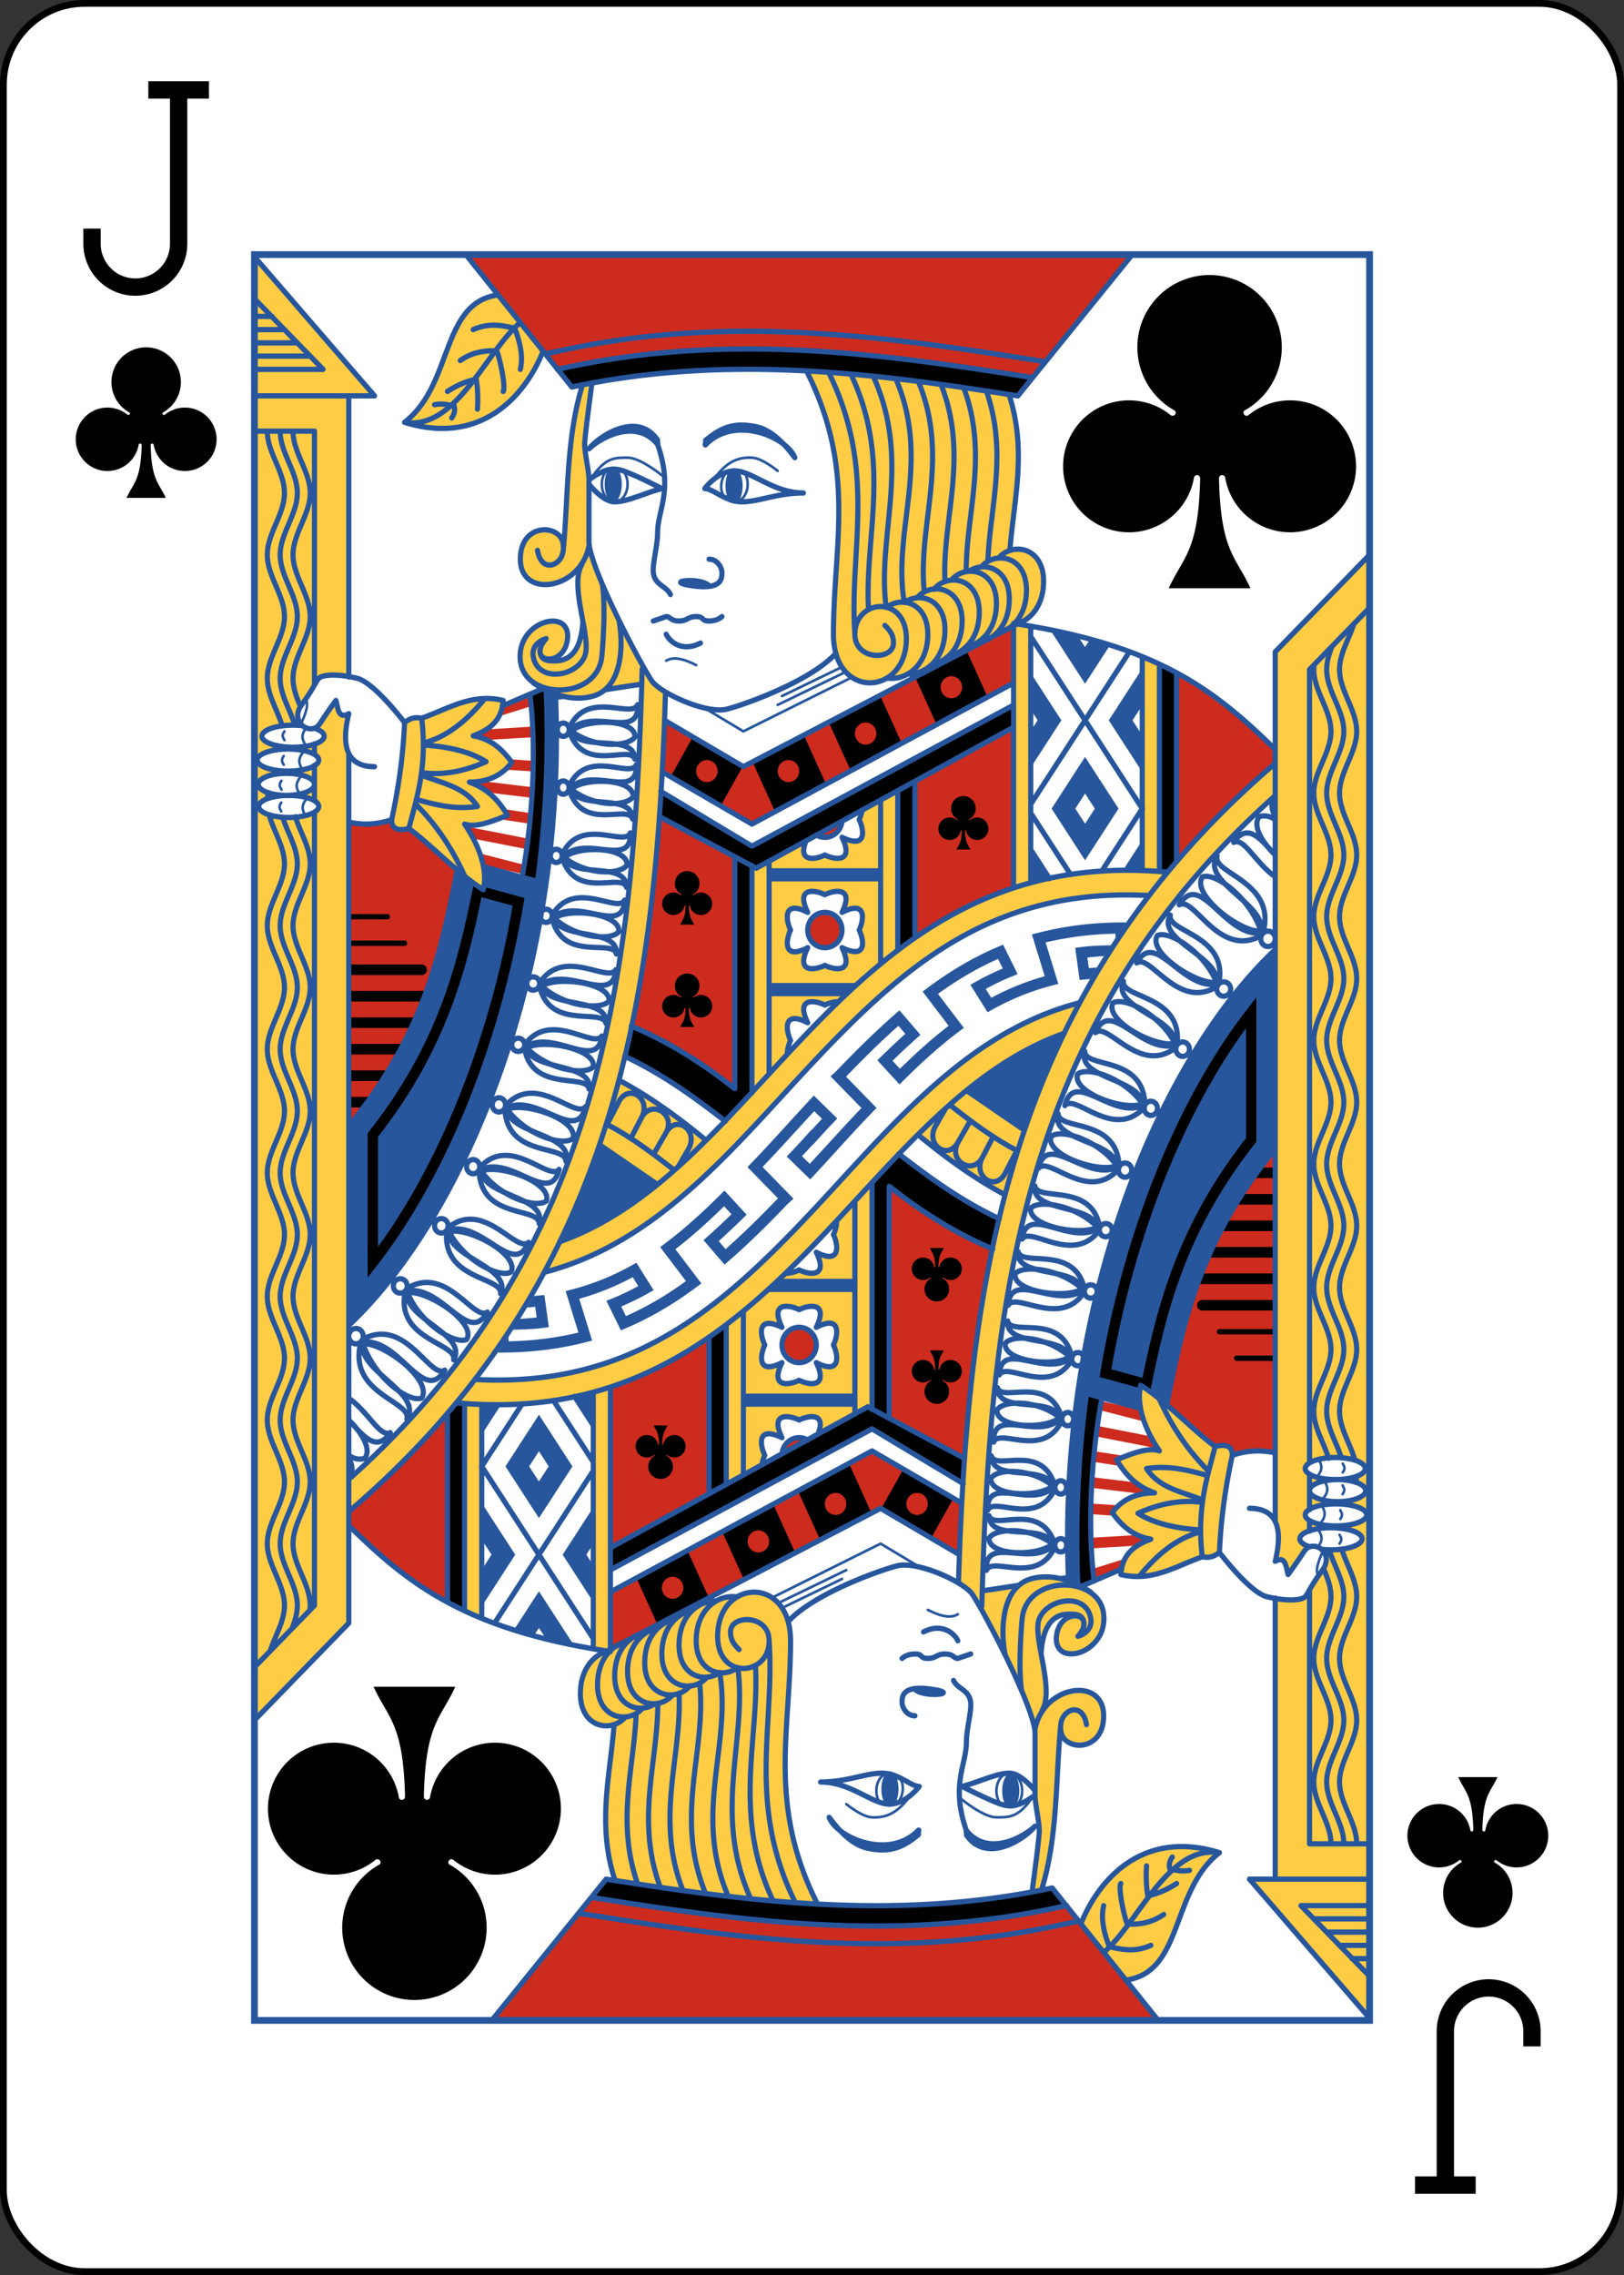
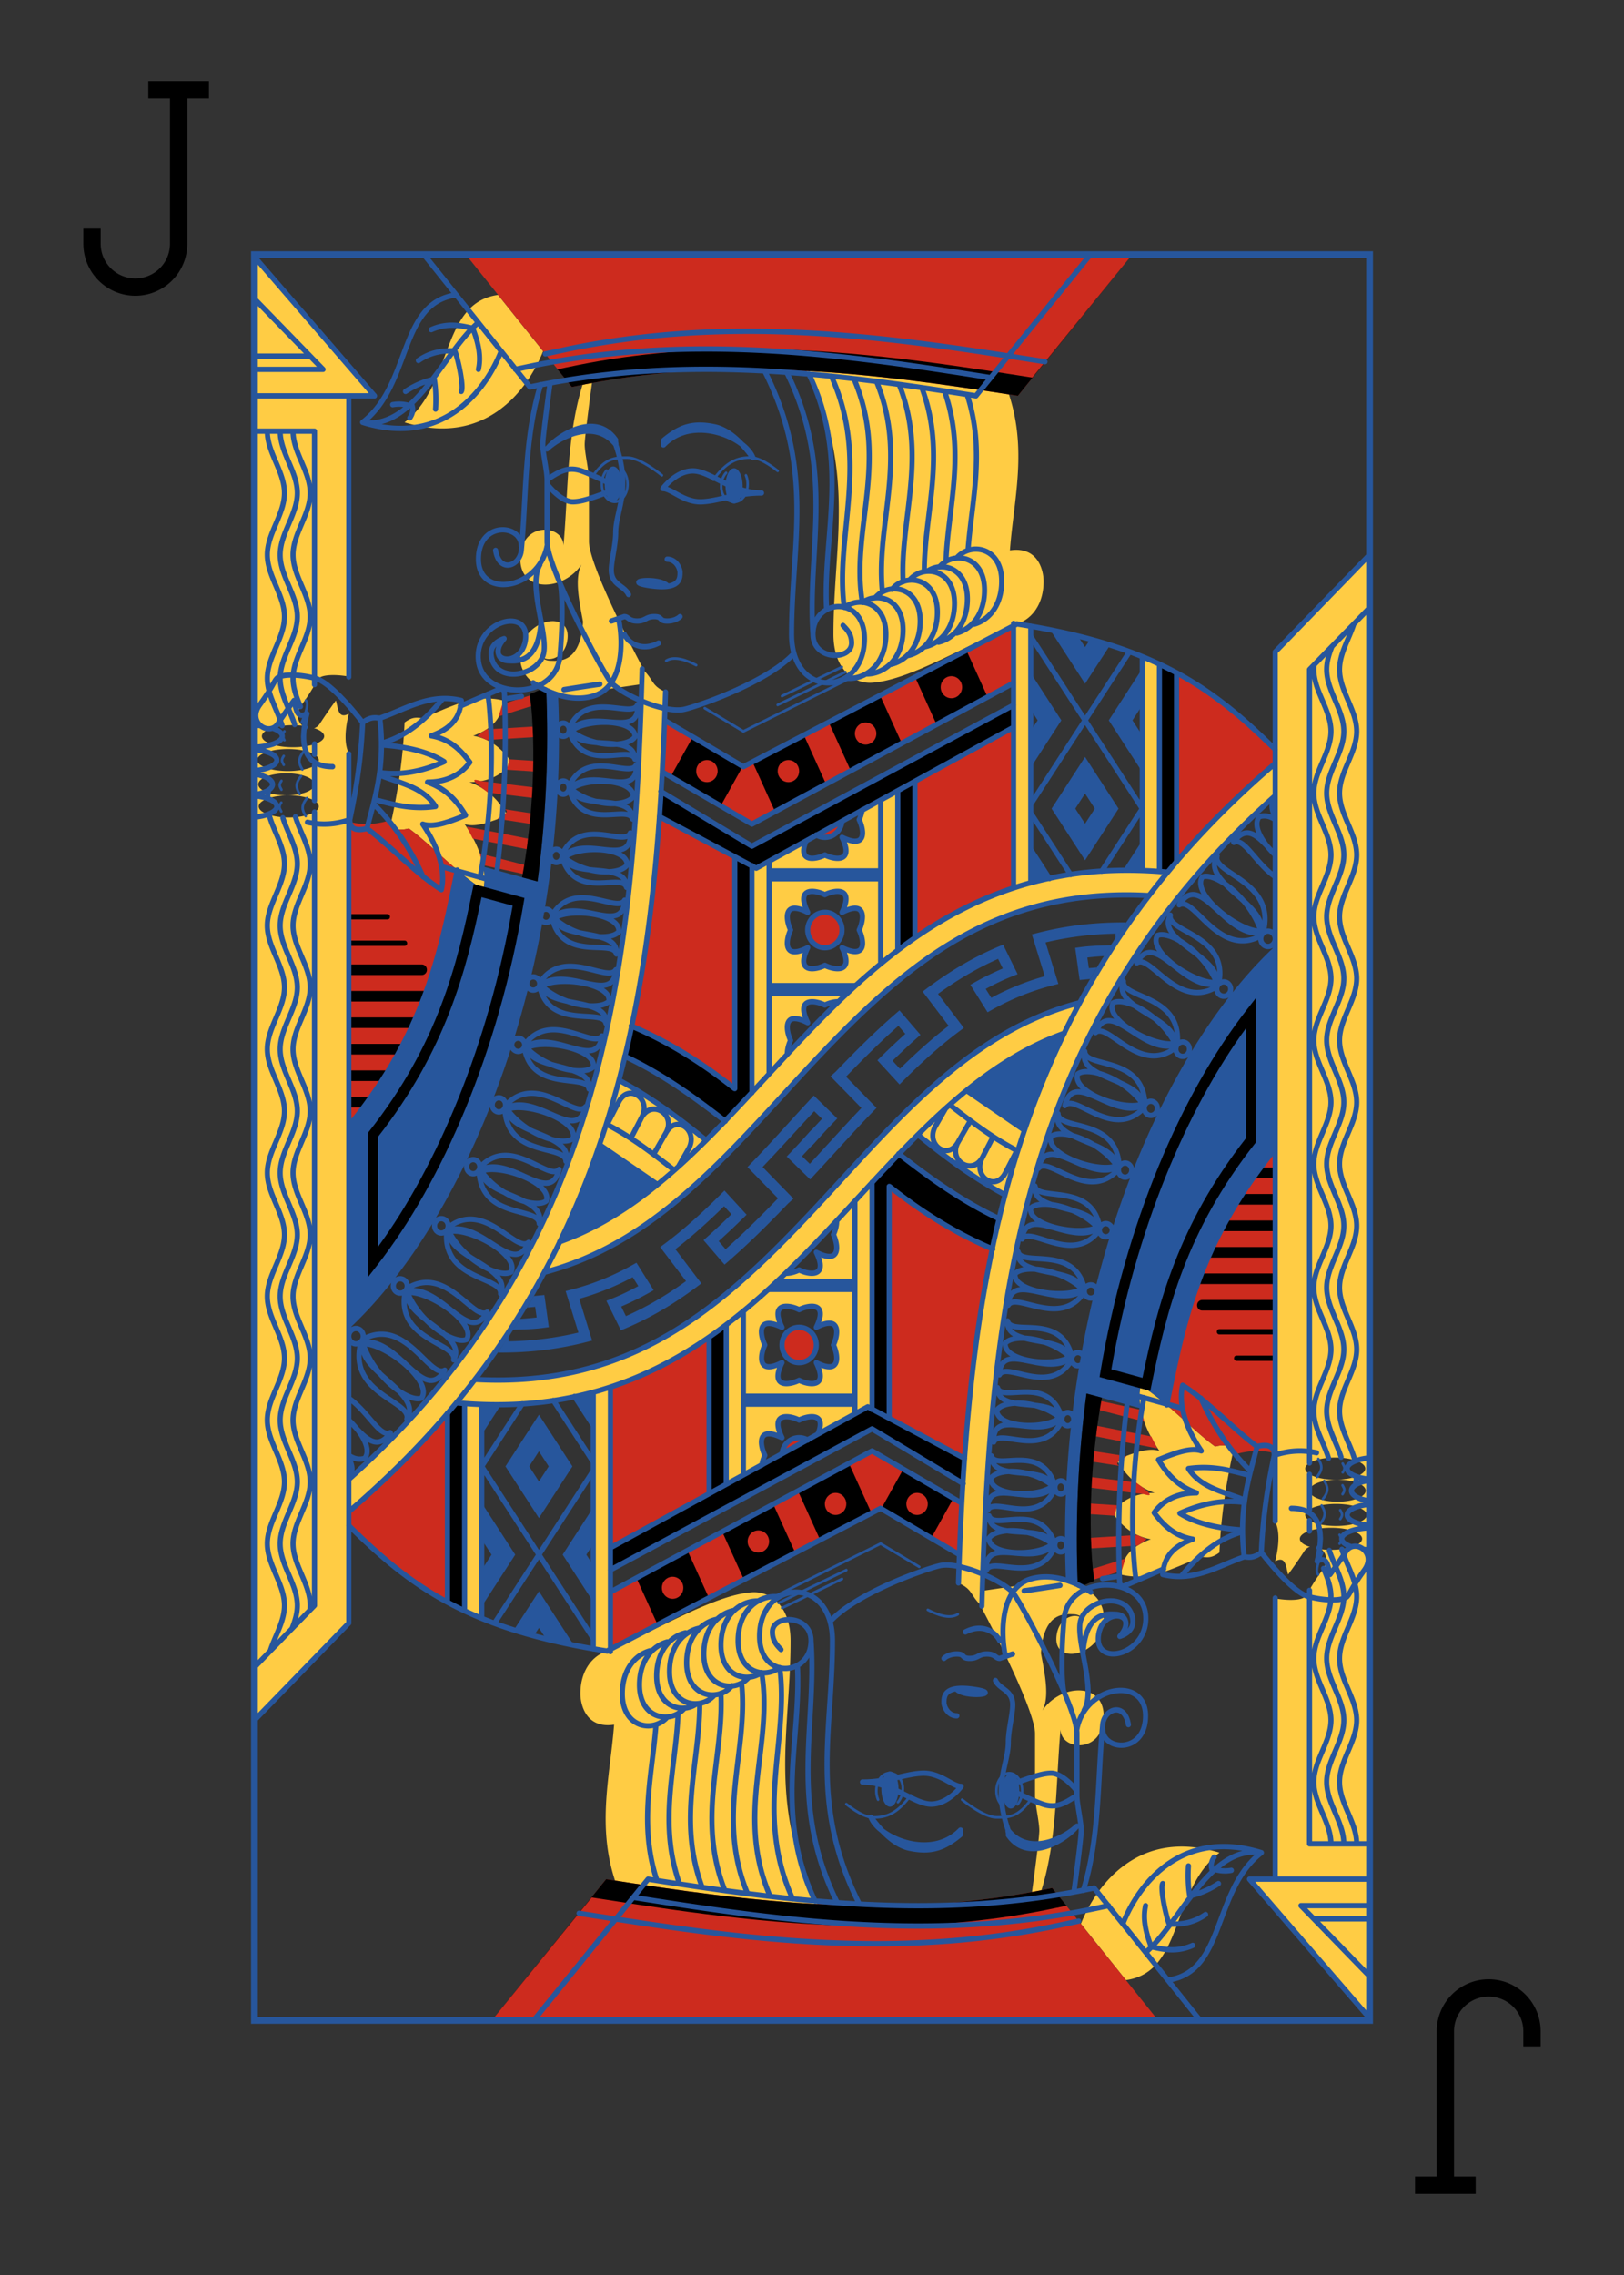
<svg xmlns="http://www.w3.org/2000/svg" xmlns:xlink="http://www.w3.org/1999/xlink" class="card" width="2.5in" height="3.5in" face="JC" preserveAspectRatio="none" viewBox="-120 -168 240 336">
  <rect x="-120" y="-168" width="240" height="336" fill="#333333" stroke="none" />
  <defs>
    <rect id="i" x="-82.4" y="-130.4" width="164.8" height="260.8" />
  </defs>
  <symbol id="h" preserveAspectRatio="xMinYMid" viewBox="-500 -500 1000 1000">
    <path d="m50-460h200m-100 0v710a100 100 0 0 1 -400 0v-30" fill="none" stroke="#000" stroke-linecap="square" stroke-miterlimit="1.5" stroke-width="80" />
  </symbol>
  <symbol id="a" preserveAspectRatio="xMinYMid" viewBox="-600 -600 1200 1200">
-     <path d="m30 150c5 235 55 250 100 350h-260c45-100 95-115 100-350a10 10 0 0 0 -20 0 210 210 0 1 1 -74 -201 10 10 0 0 0 14 -14 230 230 0 1 1 220 0 10 10 0 0 0 14 14 210 210 0 1 1 -74 201 10 10 0 0 0 -20 0z" />
-   </symbol>
+     </symbol>
  <symbol id="g" preserveAspectRatio="none" viewBox="0 0 1300 2000">
    <path d="m0 2.5v1657.5l110-110-0.018-126.23c105.3-87.528 180.26-182.16 233.8-282.25-1.872 3.513-3.775 7.049-5.742 10.635 139.34-34.523 228.76-151.94 326.88-251.22 98.724-99.899 202.37-184.19 377.62-174.98 7.526-8.934 14.813-17.827 21.885-26.592-4.277-0.38-8.507-0.689-12.711-0.965 1.155 0.06 2.313 0.123 3.467 0.182l-0.381-234.67c-6.481-3.039-12.977-5.812-19.758-8.469l0.096 242.09c0.691 0.036 1.383 0.073 2.074 0.109-159.05-6.045-265.3 63.26-356.08 148.36 22.002-20.658 44.856-40.363 69.137-58.227l-0.137-180.63c-13.882 7.38-27.815 14.802-41.711 22.193-0.636 3.926-2.025 7.877-3.418 10.664 5 10 10.599 34.355-20 20 15 30-10 25-20 20-9.483 4.742-32.455 9.483-22.014-15.623l29.811-16.09c-29.269 15.574-58.509 31.124-87.797 46.713l-5.035-2.801 0.258 256.52c-29.078 30.451-58.047 60.053-88.42 86.33 11.695-10.162 23.153-20.849 34.416-31.988-30.273-24.218-62.124-47.482-101.28-67.924-6.813 24.55-14.315 48.867-22.598 73.062l67.293 44.893 0.184 0.16c-34.985 27.602-72.212 50.298-113.85 64.631 95.578-192 116.2-403.26 123.26-622.42-17.428-7.747-13.268-13.828-27.006-26.035 0.041-0.67 0.071-1.285 0.117-1.984-21.336-39.237-62.35-118.99-62.35-142.44v-70c0-10-5-30-5-40s10-80 10-80l-10 5c-21.326 60.667-18.827 125.69-24.732 189.61-0.268-24.612-50.268-27.882-50.268 15.389 0 37.916 49.696 36.786 71.482 5.906-8.809 15.273-2.759 42.101 1.586 64.871-2.995 47.504-28.272 44.57-38.068 44.223-6.795-0.241-10.502-3.349-11.604-7.604 3.975 10.676 29.023 7.363 31.604-17.396 3.774-36.204-60-20-55 25 1.226 11.03 7.257 19.357 15.369 24.953 0 0 34.631 25.047 69.631 15.047 5.769-1.648 10.586-4.383 14.627-7.611 15.899-2.121 31.18-4.404 41.859-5.875-10.317 337.82-49.098 647.02-341.49 900.69l-0.021 15.73-0.119-838.24c-4.802-9.885-4.813-24.568-6e-3 -44.078v-0.541c-12.259 6.367-12.329-6.265-14.853-15.072 0 0-8.695 11.232-18.695 26.232-1.838 2.756-4.227 4.45-6.809 5.268l1.877 0.395c6.157 2.24 9.932 5.263 9.932 8.59 0 6.904-16.254 12.5-36.305 12.5s-36.305-5.596-36.305-12.5c0-6.904 16.254-12.5 36.305-12.5 3.53 0 6.943 0.173 10.17 0.496l1.066 0.225c-5.922-4.692-8.719-13.729-1.236-23.705 15-20 16.464-26.464 20-30 4.147-4.147 18.62-4.842 34.848-2.109l-0.045-317.89h30.197zm284.05 43.188c-67.294 8.882-51.957 101.49-109.05 144.31 93.311 27.993 143.09-35.436 161.52-80.607zm355.95 79.312c63.111 116.22 35 199.88 35 305 0 39.694 23.81 56.979 46.227 54.82 43.937-3.506 110.42-43.307 166.38-66.15 17.398-4.646 32.398-21.364 32.398-48.67 0-10-5-40.001-39.271-35.008 5.046-66.1 26.239-132.38-15.729-209.99zm249.13 293.31-4.094 2.037 0.08 296.92c6.692-2.108 13.377-4.054 20.031-5.891l-0.412-290.59c-5.307-0.83-10.441-1.647-15.605-2.473zm-549.13 16.689c-2.607 2.939-4.409 5.635-5.553 8.07 1.171-2.777 3.047-5.564 5.553-8.07zm-69.898 67.754c-27.606 0.245-50.727 14.121-75.102 22.246-5.603-0.617-10.988-1.7-20 5-1.704 40.187-7.5 76.003-15 110 7e-3 9.98 6.643 13.344 20 10 25.063 17.576 57.075 51.196 86.773 69.311 4.987-20.198-2.484-46.614-21.773-74.311 12.993 4.354 31.508-2.847 50-10-10.938-17.689-23.686-30.315-44.385-37.537 23.155-0.032 39.351-9.013 49.385-22.463-10.786-14.059-23.418-26.339-45-30 18.668-6.676 33.492-17.007 35-40-6.919-1.633-13.528-2.303-19.898-2.246zm-230.96 57.246a35.858 12.5 0 0 1 35.857 12.5 35.858 12.5 0 0 1 -35.857 12.5 35.858 12.5 0 0 1 -35.859 -12.5 35.858 12.5 0 0 1 35.859 -12.5zm-1.885 27.5a32.742 12.5 0 0 1 32.742 12.5 32.742 12.5 0 0 1 -32.742 12.5 32.742 12.5 0 0 1 -32.742 -12.5 32.742 12.5 0 0 1 32.742 -12.5zm2.742 25a35 12.5 0 0 1 35 12.5 35 12.5 0 0 1 -35 12.5 35 12.5 0 0 1 -35 -12.5 35 12.5 0 0 1 35 -12.5zm610.32 108.72c5.068 0.029 10.928 1.904 14.678 3.779 10-5 35-10 20 20 30-15 25 10 20 20 5 10 10.599 34.355-20 20 15 30-10 25-20 20-10 5-35 10-20-20-30 15-25-10-20-20-5-10-10-35 20-20-9.375-18.75-3.125-23.828 5.322-23.779zm0 125c5.068 0.029 10.928 1.904 14.678 3.779 3.933-1.966 10.187-3.932 15.414-3.769l-14.746 14.529c0.951-0.927 1.915-1.84 2.869-2.764-4.868 4.706-9.696 9.448-14.488 14.221 0.146-0.145 0.29-0.292 0.436-0.438l-33.262 32.771c0.059-5.039 1.918-10.832 3.777-14.551-5-10-10-35 20-20-9.375-18.75-3.125-23.828 5.322-23.779z" fill="#FC4" />
  </symbol>
  <symbol id="f" preserveAspectRatio="none" viewBox="0 0 1300 2000">
    <path d="m246.47 0l123.53 150c180.66-37.466 351.91-15.7 520 10l133.33-160h-776.86zm638.32 420.9l-314.79 159.1-91.814-52.258c-0.875 19.933-1.787 39.647-2.654 58.811l104.47 58.447 305.05-159.79-0.053-0.811-0.213-63.502zm190.27 52.945l0.266 213.35c33.759-38.278 71.635-75.149 114.62-110.73l0.09-16.514c-34.8-32.654-68.884-62.029-114.97-86.098zm-754.41 25.67l-31.623 9.654-4.379 13.883 38.002-11.602-2-11.936zm3.471 35.115l-54.023 3.178-10.244 7.115 10.877 4.869 54.576-3.209-1.185-11.953zm560.87 0.486l-114.76 61.469-0.314 177.2c34.85-23.34 72.832-43.004 115.19-56.514l-0.115-182.16zm-587.78 36.512c-0.589 2.677-2.48 10.377-3.662 11.793l31.779 1.986 0.008-12.021-28.125-1.758zm-3.662 11.793l-0.639-0.039c0.168 0.375 0.388 0.339 0.639 0.039zm-35.928 11.471c-6.031 0.09 10.896 11.592 14.592 14.352l52.041 6.123 0.475-12.027-61.166-7.195c-2.921-0.894-4.824-1.269-5.941-1.252zm33.008 33.078c12.431 3.658-11.979 11.314-6.178 11.207l36.916 5.545 1.469-11.914-32.207-4.838zm181.43 8.52c-5.895 81.123-15.634 160.54-32.645 237.54 45.209 18.345 84.338 42.848 120.36 70.484l0.012-262.83-87.723-45.188zm-312.06 3.512c-16.58 5.561-33.037 6.415-49.689 2.5l-0.154 344.1c88.828-105.75 107.28-197.6 126.27-289.58-20.082-16.607-39.786-35.348-56.426-47.018-13.357 3.344-19.993-0.02-20-10zm524.89 2.074l-29.963 15.211c2.957 1.726 6.397 2.715 10.068 2.715 10.345 0 18.857-7.855 19.895-17.926zm-437.26 5.832l6.865 13.521 63.545 12.096 0.896-12.043-71.307-13.574zm14.979 30.312l3.561 13.258 47.111 10.033 2.356-10.035-53.027-13.256zm402.39 66.781a20 20 0 0 0 -20 20 20 20 0 0 0 20 20 20 20 0 0 0 20 -20 20 20 0 0 0 -20 -20z" fill="#CD2B1E" />
  </symbol>
  <symbol id="e" preserveAspectRatio="none" viewBox="0 0 1300 2000">
    <path d="m599.75 695h130.34l-0.205 15h-129.72zm0 130h103.86l-15.189 15h-87.849zm305.34-350.9l-0.1 41.316 8.055 12.08-8.111 12.168-0.1 41.611 35.854-53.779zm129.52-4.564-38.641 57.961 39.025 58.537-0.137-41.668-11.246-16.869 11.135-16.701zm-107.16-44.822l40.881 61.32 29.141-43.711-23.674-5.953-5.467 8.201-7.668-11.506zm40.881 144.25-39.025 58.537 39.025 58.537 19.512-29.268 19.512-29.27-19.512-29.27zm0 41.463 0.375 0.562 11.006 16.512-11.006 16.512-0.375 0.562l-11.383-17.074zm-63.348 100.99c6.917-1.744 13.964-3.413 21.508-4.781l-21.22-31.594zm111.3-14.151 18.718-28.323l0.136 28.572c-6.24-0.106-12.531-0.21-18.854-0.249zm-660.34 420.55c17.996-36.037 33.178-72.46 46.355-109.48l67.413 44.868c-34.97 27.774-72.264 50.526-113.77 64.617zm642.89-335.53c-12.064 0.257-24.521 0.617-35.749 2.09l-6.264 0.822 5.176 36.404 5.926-0.549c2.12-0.196 4.247-0.385 6.382-0.564l7.837-13.064c-3.163 0.24-6.295 0.505-9.424 0.771l-1.711-12.023c6.353-0.703 12.818-1.261 19.418-1.62l25.792-38.153-6.244 0.031c-35.369 0.173-67.446 4.464-97.201 11.936l-6.443 1.617 15.004 47.361c-22.248 6.063-42.873 14.283-62.326 24.422l-6.484-10.062c10.007-5.255 20.196-10.129 30.734-14.184l6.453-2.482-16.92-33.457-5.346 2.197c-29.992 12.327-57.417 28.353-83.215 47.127l-5.229 3.805 30.283 38.77c-19.261 14.385-37.967 30.71-56.785 48.676l-8.586-9.092c9.248-8.733 18.515-17.2 27.775-25.191l4.789-4.133-24.512-27.721-4.666 3.934c-23.766 20.027-46.627 42.187-69.652 65.48l-6.053 5.275 36.041 35.895c-19.627 19.928-39.408 41.356-60.193 63.215l-9.139-8.662c5.407-5.58 10.742-11.155 15.857-16.631l4.268-4.566-9.135-8.533-4.266 4.566c-6.536 6.996-13.086 13.999-20.012 20.99l-4.496 4.539 27.387 25.959 4.301-4.496c24.08-25.18 46.478-49.853 68.615-72.064l4.412-4.428-35.529-35.387c20.304-20.457 40.44-39.891 61.051-57.586l8.035 9.088c-9.373 8.221-18.736 16.745-28.057 25.664l-4.486 4.293 25.793 27.316 4.547-4.398c21.802-21.086 43.159-39.847 65.184-55.799l5.25-3.803-30.105-38.541c21.998-15.54 45.136-28.915 70.021-39.631l5.494 10.865c-10.953 4.536-21.63 9.585-31.916 15.238l-5.875 3.228 20.051 31.104 5.096-2.772c21.955-11.94 45.269-21.298 70.961-27.719l6.451-1.611-14.881-46.979c25.176-5.853 52.104-9.35 81.473-9.92l0.029 5.027m-1013.8 895.83 120-120m230-1060c3.259 72.689 0.133 146-10 220l-63.003-16.796c1.771 9.448 1.717 18.248-0.224 26.106-10.168-6.202-20.607-14.221-30.633-22.529-18.706 92.222-37.156 184.07-125.98 289.53l5e-3 225.47c138.68-126.68 254.48-405.98 240.77-713.96m77.322-237.82a10 20 0 0 1 -10 20 10 20 0 0 1 -10 -20 10 20 0 0 1 10 -20 10 20 0 0 1 10 20zm140.87 2.032a10 20 0 0 1 -10 20 10 20 0 0 1 -10 -20 10 20 0 0 1 10 -20 10 20 0 0 1 10 20z" fill="#27569C" />
  </symbol>
  <symbol id="d" preserveAspectRatio="none" viewBox="0 0 1300 2000">
    <path d="m585 695-112.86-59.18c0.731-9.553 1.333-18.454 1.721-27.602l106.13 61.782 305.04-160.32-0.052 25.052zm-145.45 178.41c-2.199 11.53-4.911 23.275-7.841 34.769 43.85 19.867 81.12 46.098 116.91 73.455 10.374-10.761 21.013-21.807 31.527-32.624l-0.117-256.78-20.258-10.249 6e-3 262.53c-36.017-27.637-75.146-52.139-120.22-71.1zm310.72-85.641l-0.604-180.38 20.091-10.554 0.412 176.78c-6.544 4.531-13.14 9.182-19.899 14.152zm324.92-313.86c-6.31-3.433-13.043-6.744-20.117-9.89l-0.189 234.53c2.932 0.357 6.003 0.605 9.371 1.009 3.682-3.877 7.134-7.871 10.693-11.942zm-745.18 236.09c10.133-73.998 13.259-147.31 10-220l-18.949 7.817c0.592 4.488 1.123 9.058 1.597 13.631 6.125 64.647 0.077 137.84-10.633 193.87zm-219.57 256h16.215l9.031-12h-25.041zm-0.205-30h38.588l6.191-12h-45.599zm0.082-60h72.578l4.926-12h-78.084zm0.123 30h56.65l6.158-12h-63.013zm-0.123-60h85.714l4.516-12h-90.23zm0.581-30h84.115c3.347 0.047 6.085-2.653 6.085-6s-2.739-6.047-6.085-6h-84.696zm-0.871-33h64.986c4.057 0.057 4.057-6.057 0-6h-64.986zm0-30h44.986c4.057 0.057 4.057-6.057 0-6h-45.567zm145.62-40.064l-1.301 6.197c-17.76 84.661-40.189 174.69-120.99 274.34l-1.34 1.652v163.47l10.682-13.32c76.408-95.292 141.95-241.85 171.15-411.16l0.934-5.404zm9.094 14.846l36.275 9.674c-27.925 157.17-87.591 294.07-157 386.41v-124.56c79.262-98.449 103.14-188.7 120.72-271.53zm489.61-174.92l-25.055-53.688-59.849 30.324 25.747 55.172m17.321-54.669c6.904 0 12.5 5.596 12.5 12.5s-5.596 12.5-12.5 12.5-12.5-5.596-12.5-12.5 5.596-12.5 12.5-12.5zm57.568-51.639l25.159 53.913 59.387-31.313-24.425-52.34zm42.432-0.861c6.904 0 12.5 5.596 12.5 12.5s-5.596 12.5-12.5 12.5-12.5-5.596-12.5-12.5 5.596-12.5 12.5-12.5zm-231.78 97.267l26.03 55.778 59.723-30.594-26.014-55.745zm41.775-2.267c6.904 0 12.5 5.596 12.5 12.5s-5.596 12.5-12.5 12.5-12.5-5.596-12.5-12.5 5.596-12.5 12.5-12.5zm-111.57-25.996l-25.942 45.228 58.425 32.917 25.905-45.162zm26.793 31.301c3.974 5.645 2.619 13.443-3.026 17.417s-13.443 2.619-17.417-3.026-2.619-13.443 3.026-17.417 13.443-2.619 17.417 3.026zm369.07-438.5l-13.317-2.036c-105.3-16.1-212.93-30.902-324.06-30.361-66.681 0.324-134.62 6.171-204.08 20.576l-12.119 2.405 16.788 20.117c180.66-37.466 351.91-15.7 520 10l16.937-20.325 133.06-159.68" />
  </symbol>
  <symbol id="c" preserveAspectRatio="none" viewBox="0 0 1300 2000">
-     <path d="m921.56 121.33l-25.06-3.831c-105.51-16.132-214.3-31.175-327.25-30.609-67.768 0.339-137.03 6.298-207.98 21.012l-22.184 4.6m85.916 302.5c5 25 5 75-30 85s-70-15-70-15m-215-6.552v-318.45m-110 1500 110-110v-984.52m-0.048 858.32c314.13-261.1 358.27-584.62 369.29-928.33m-123.51 622.64c243.05-83.732 335.92-451.87 708.25-418.67m-726.18 453.23c139.58-35.032 229.01-152.45 327.12-251.73 98.724-99.899 202.37-184.19 377.15-175m-590.06-256.71c-9.571 344.57-44.636 659.99-342.01 917.98m965-913.27v213.59m-20-223.45v234.33m-20-242.95v241.94m-130-276.62v290.56m-20-293.64v299.59m3.352-299.04c165.34 24.801 232.03 75.754 301.7 142.32m-778.94 424.69c28.188 14.13 52.952 32.587 77.586 51.208m-63.621-101.33c39.019 20.444 70.871 43.709 100.96 67.668m-94.368-94.825c43.893 20.069 81.163 46.299 117.27 73.608m-109.74-107.91c45.425 18.698 84.554 43.2 120.34 70.782m-83.785-358.38 104.24 58.92 305.05-159.79m-411.36 122.78 106.31 62.012 305.08-159.8m-413.02 126.29 112.94 58.511 299.97-159.66m-324.97 146.82v262.41m20-252.54v257.33m20-262.41v240.49m130-309.62v185.68m20-196.25v180.72m20-191.08v176.71m-291.71-246 91.715 52.408 319.2-161.73m-204.2 346.73a20 20 0 0 0 -20 -20 20 20 0 0 0 -20 20 20 20 0 0 0 20 20 20 20 0 0 0 20 -20v0m-40-20c-15-30 10-25 20-20 10-5 35-10 20 20 30-15 25 10 20 20 5 10 10.599 34.355-20 20 15 30-10 25-20 20-10 5-35 10-20-20-30 15-25-10-20-20-5-10-10-35 20-20v0m-23.778 159.55c0.059-5.039 1.919-10.832 3.778-14.551-5-10-10-35 20-20-15-30 10-25 20-20 3.933-1.966 10.186-3.933 15.413-3.77m-25.481-188.94c2.957 1.726 6.397 2.715 10.068 2.715 10.345 0 18.856-7.855 19.894-17.926m23.576-13.042c-0.612 4.025-2.041 8.109-3.47 10.968 5 10 10.599 34.355-20 20 15 30-10 25-20 20-9.483 4.742-32.455 9.483-22.013-15.623m-240.49 343.95l67.145 44.763m435.72-620.05l129.76 194.65m0.233-0.732l-47.642 71.463m-81.899-64.693l45.682 68.523m68.494-252.24c-38.213 57.32-77.156 115.73-114.01 171.02m-0.433 53.762l21.318 31.977m89.298-9.553 18.834-28.25m-596.07 331.71l12.606-23.725c12.105-20.216 39.571-3.424 28.547 17.131l-14.461 24.478m14.461-24.478c12.105-20.216 37.365-2.357 26.341 18.198l-12.107 20.494m-83.201-47.52l14.081-26.502c12.105-20.216 37.365-2.356 26.341 18.198m-381.53-489.88v-287.07h-70m70 366.09v-11.905m0 64.245v-40.025m-70 1021.6 70-70v-898.64m-70-471.36h140l-140-157.5m0 127.5h80l-80-80m315 845a7.5 7.5 0 0 1 -7.5 7.5 7.5 7.5 0 0 1 -7.5 -7.5 7.5 7.5 0 0 1 7.5 -7.5 7.5 7.5 0 0 1 7.5 7.5v0m0 0c30-40 80 5 90-10m-90 15c9.92 49.006 72.409 27.159 75 45m-72.033-48.796c32.887-17.899 82.033 28.796 87.033-11.204m-15 60c5-30-66.33-20.364-72.418-46.242 24.689 24.532 67.418 31.242 77.418 21.242m0 0c4.031-20.98-63.401-33.217-80-20m17.448-74.874a7.46 7.5 0 0 1 -7.022 7.916 7.46 7.5 0 0 1 -7.874 -7.059 7.46 7.5 0 0 1 7.022 -7.916 7.46 7.5 0 0 1 7.874 7.059v0m0 0c27.519-41.649 79.731 0.421 88.809-15.126m-88.525 20.118c12.637 48.359 73.452 22.978 77.039 40.641m-74.308-44.601c31.642-19.749 83.102 24.062 85.794-16.158m-11.486 60.759c3.26-30.237-67.029-16.541-74.545-42.029 25.912 23.081 68.727 27.339 78.089 16.784m0 0c2.811-21.176-64.85-29.54-80.583-15.396m14.369-81.813a7.124 7.5 0 0 1 -6.53 8.077 7.124 7.5 0 0 1 -7.673 -6.874 7.124 7.5 0 0 1 6.53 -8.077 7.124 7.5 0 0 1 7.673 6.874v0m0 0c25.358-42.277 76.13-1.433 84.456-17.186m-84.075 22.17c13.127 48.052 70.631 21.264 74.443 38.839m-71.923-42.862c29.776-20.479 79.868 22.124 81.555-18.148m-9.632 61.01c2.449-30.304-64.357-14.978-72.093-40.284 25.246 22.473 66.216 25.734 74.922 14.964m0 0c2.218-21.236-62.563-28.025-77.273-13.519m11.128-73.529a6.852 7.5 0 0 1 -5.624 8.638 6.852 7.5 0 0 1 -7.892 -6.155 6.852 7.5 0 0 1 5.624 -8.638 6.852 7.5 0 0 1 7.892 6.155v0m0 0c20.982-44.414 72.84-8.311 79.582-24.76m-78.826 29.691c16.35 46.688 69.351 14.799 74.384 31.965m-72.285-36.2c26.926-23.096 78.271 14.821 76.726-25.455m-4.442 61.655c-0.032-30.414-62.847-9.104-72.245-33.617 25.956 20.107 65.471 19.651 72.969 8.134m0 0c0.459-21.358-62.151-22.264-75.108-6.482m7.302-82.279a6.762 7.5 0 0 1 -5.549 8.638 6.762 7.5 0 0 1 -7.788 -6.155 6.762 7.5 0 0 1 5.549 -8.638 6.762 7.5 0 0 1 7.788 6.155v0m0 0c20.705-44.414 71.877-8.311 78.53-24.76m-77.783 29.691c16.134 46.688 68.434 14.799 73.4 31.965m-71.329-36.2c26.57-23.096 77.235 14.821 75.712-25.455m-4.383 61.655c-0.031-30.414-62.016-9.104-71.29-33.617 25.613 20.107 64.605 19.651 72.004 8.134m0 0c0.453-21.358-61.329-22.264-74.115-6.482m-0.617-70.649a6.924 7.5 0 0 1 -5.482 8.789 6.924 7.5 0 0 1 -8.114 -5.938 6.924 7.5 0 0 1 5.482 -8.789 6.924 7.5 0 0 1 8.114 5.938v0m0 0c20.172-44.973 73.387-10.296 79.819-26.923m-78.941 31.832c17.59 46.227 70.395 12.902 75.874 29.925m-73.85-34.216c26.667-23.823 79.405 12.68 76.918-27.541m-3.068 61.757c-0.732-30.403-63.693-7.386-73.751-31.635 26.682 19.392 66.587 17.859 73.896 6.141m0 0c-0.028-21.364-63.293-20.561-76.019-4.43m-75.003 422.41a7.73 8.033 0 0 1 -8.614 6.994 7.73 8.033 0 0 1 -6.73 -8.952 7.73 8.033 0 0 1 8.614 -6.994 7.73 8.033 0 0 1 6.73 8.952v0m0 0c35.714-38.606 81.208 15.762 93.322 1.121m-93.95 4.194c3.99 53.393 70.658 38.328 71.067 57.632m-67.555-61.28c35.891-14.734 80.297 41.325 90.438-0.546m-22.883 61.826c8.884-31.239-65.294-30.31-68.269-58.615 22.173 29.303 65.039 42.016 76.525 32.691m0 0c6.76-21.777-60.682-43.591-79.323-31.708m-29.437 64.735a7.673 8.013 0 0 1 -8.611 6.894 7.673 8.013 0 0 1 -6.601 -8.994 7.673 8.013 0 0 1 8.611 -6.894 7.673 8.013 0 0 1 6.601 8.994v0m0 0c35.786-38.169 80.465 16.492 92.617 2.003m-93.287 3.292c3.494 53.295 69.797 38.9 70.034 58.16m-66.516-61.765c35.752-14.356 79.338 41.981 89.769 0.313m-23.253 61.452c9.091-31.076-64.543-30.852-67.249-59.113 21.752 29.439 64.188 42.526 75.67 33.333m0 0c6.9-21.658-59.849-44.056-78.455-32.38m-36.445 62.887a7.898 8.152 0 0 1 -9.769 5.591 7.898 8.152 0 0 1 -5.417 -10.083 7.898 8.152 0 0 1 9.769 -5.591 7.898 8.152 0 0 1 5.417 10.082v0m0 0c41.975-32.814 79.539 29.179 94.014 16.5m-95.465-11.275c-4.174 54.177 65.425 50.06 62.873 69.478m-58.768-72.556c38.486-8.856 74.694 54.653 91.36 14.353m-32.592 58.203c13.765-29.85-61.243-41.14-59.898-70.002 17.877 33.026 59.188 52.832 72.213 45.377m0 0c10.167-20.716-54.549-53.693-75.187-44.852m-46.546 63.696a8.084 8.122 0 0 1 -10.525 4.484 8.084 8.122 0 0 1 -4.463 -10.574 8.084 8.122 0 0 1 10.525 -4.484 8.084 8.122 0 0 1 4.463 10.574v0m0 0c46.141-27.976 77.917 37.499 93.971 26.5m-95.991-21.481c-9.891 53.225 61.377 56.663 56.757 75.625m-52.258-78.231c40.094-4.617 70.332 62.213 91.492 24.087m-39.234 54.144c17.119-28.087-58.05-47.373-53.675-75.823 14.756 34.651 54.74 58.735 68.774 52.755m0 0c12.506-19.426-49.929-59.087-71.856-52.557m-49.471 52.579a8.415 8.715 0 0 1 -11.224 4.094 8.415 8.715 0 0 1 -3.952 -11.625 8.415 8.715 0 0 1 11.224 -4.093 8.415 8.715 0 0 1 3.952 11.625v0m0 0c49.745-26.853 78.519 45.407 95.909 34.71m-98.332-29.47c-13.721 56.334 60.095 64.816 54.068 84.812m-49.226-87.3c41.952-2.244 69.039 71.364 93.49 31.959m-44.264 55.342c19.603-28.926-57.24-54.644-50.853-84.816 13.087 38.103 53.066 66.588 68.032 61.13m0 0c14.25-19.961-48.045-66.641-71.247-61.125m-13.256-21.474c138.54-127.44 254.35-406.8 240.61-714.84m-222.43 865.7c8.198-9.592-2.314-28.257-18.501-43.393m0 40c7.738 5.039 13.609 4.707 18.501 3.393m-18.501 21.607c5.306-6.524 4.355-12.857 1.003-19.872m-1.003-45.128c17.689 18.562 31.778 36.964 48.471 14.665m-47.767-38.872c22.171 15.196 35.716 44.344 47.538 38.425m-47.928-347.38c88.672-105.99 107.12-197.83 126.14-289.79m-221.45-497.04c0 24.267 20 45.733 20 70s-20 45.733-20 70m2.257 294.91c5.232 18.46 17.743 35.901 17.743 55.094 0 24.267-20 45.733-20 70m1.199-150.68c-0.448 2.082-0.786 4.178-0.988 6.295m-0.211-275.62c0 24.267 20 45.733 20 70s-20 45.733-20 70c0 18.667 11.834 35.676 17.296 53.577m-17.296 226.42c0 24.267 20 45.733 20 70s-20 45.733-20 70 20 45.733 20 70-20 45.733-20 70 20 45.733 20 70-20 45.733-20 70 20 45.733 20 70-20 45.733-20 70 20 45.733 20 70-20 45.733-20 70 20 45.733 20 70c0 17.992-10.994 34.445-16.68 51.641m11.68-1381.6c0 24.267 20 45.733 20 70s-20 45.733-20 70m3.147 297.83c5.632 17.387 16.853 33.992 16.853 52.168 0 24.267-20 45.733-20 70m0-420c0 24.267 20 45.733 20 70s-20 45.733-20 70c0 18.209 11.261 34.842 16.883 52.264m-16.883 227.74c0 24.267 20 45.733 20 70s-20 45.733-20 70 20 45.733 20 70-20 45.733-20 70 20 45.733 20 70-20 45.733-20 70 20 45.733 20 70-20 45.733-20 70 20 45.733 20 70-20 45.733-20 70 20 45.733 20 70c0 8.743-2.596 17.123-5.918 25.401m0.918-1355.4c0 24.267 20 45.733 20 70s-20 45.733-20 70m2.774 296.65c5.493 17.818 17.226 34.761 17.226 53.348 0 24.267-20 45.733-20 70m0-420c0 24.267 20 45.733 20 70s-20 45.733-20 70c0 11.029 4.131 21.479 8.638 31.876m-8.638 248.12c0 24.267 20 45.733 20 70s-20 45.733-20 70 20 45.733 20 70-20 45.733-20 70 20 45.733 20 70-20 45.733-20 70 20 45.733 20 70-20 45.733-20 70 20 45.733 20 70-20 45.733-20 70 20 45.733 20 70c0 1.502-0.077 2.993-0.22 4.475m-64.78-1419.5h64.039m-64.039-15h48.85m-48.851-15 35.304 3e-6m-35.304-15h20.525m119.47 510c-29.951-0.016-40.027-19.94-30-60-12.409 6.549-12.465-6.157-15-15 0 0-8.695 11.232-18.695 26.232s-36.305-1.232-21.305-21.232 16.464-26.464 20-30c5-5 25-5 45 0s55 50 55 50c-1.704 40.187-7.5 76.003-15 110-16.58 5.561-33.036 6.416-49.377 2.902m-39.25-106.01c6.157 2.24 9.933 5.263 9.933 8.591 0 6.904-16.254 12.5-36.305 12.5s-36.305-5.596-36.305-12.5 16.254-12.5 36.305-12.5c3.53 0 6.943 0.173 10.17 0.497m19.83 39.019a35.858 12.5 0 0 1 -35.858 12.5 35.858 12.5 0 0 1 -35.858 -12.5 35.858 12.5 0 0 1 35.858 -12.5 35.858 12.5 0 0 1 35.858 12.5v0m-5 27.5a32.742 12.5 0 0 1 -32.742 12.5 32.742 12.5 0 0 1 -32.742 -12.5 32.742 12.5 0 0 1 32.742 -12.5 32.742 12.5 0 0 1 32.742 12.5v0m5 25a35 12.5 0 0 1 -35 12.5 35 12.5 0 0 1 -35 -12.5 35 12.5 0 0 1 35 -12.5 35 12.5 0 0 1 35 12.5v0m100-95c9.012-6.7 14.397-5.617 20-5 6.602 53.925-5.186 88.42-15 125-13.357 3.344-19.993-0.02-20-10m35-115c30-10 58.099-28.711 95-20-0.465 7.087-2.195 12.971-4.912 17.916-6.099 11.098-17.174 17.466-30.088 22.084 21.582 3.661 34.214 15.941 45 30-10.033 13.449-26.229 22.431-49.384 22.463 20.699 7.222 33.446 19.848 44.384 37.537-18.492 7.153-37.007 14.354-50 10 19.289 27.697 26.761 54.112 21.773 74.31-29.698-18.115-61.71-51.734-86.773-69.31m88.591-147.14c-19.968 23.702-42.549 42.82-71.627 50.534l0.314 2.014c27.151 1.82 53.022 6.851 72.722 18.898-24.548 10.717-49.297 15.727-74.99 12.402l-0.156 2.753c23.305 9.299 50.114 12.986 65.146 35.534-27.967 3.853-49.066-2.196-70.957-7.729l-1.28 4.911c23.946 23.099 43.122 50.723 57.776 82.638m164.13-212.13c15.885-2.427 31.2-4.718 41.922-6.162m-111.07 16.601c2.789-0.3 10.017-1.362 19.685-2.832m-71.397 11.031l47.735-19.89 3.637 2.778c2.954 71.307-0.245 143.22-10.182 215.78l-62.98-16.795m54.034-195.47c0.589 4.567 1.12 9.137 1.594 13.711 6.125 64.647 0.077 137.84-10.709 193.96m331.86-573.23c58.157 112.52 31.197 194.88 31.197 297.82 0 75 85 70 85 5 0-50-60-45.311-60-5 0 30 45 30 45 10 0-10-5-15-10-20m-65.66-286.73c57.06 112.34 23.728 200.9 30.66 296.73m-4.81-294.93c48.26 98.566 16.053 183.26 20.658 266.39m5.503-263.87c45.155 96.517 4.146 179.67 15.029 261.38m11.356-258.23c41.294 93.23-4.038 170.6 9.712 252.6m16.506-249.8c37.352 87.708-1.183 161.46 6.958 238.51m19.498-235.01c33.11 81.81 1.072 151.58 4.616 223.48m22.071-219.18c28.605 75.469 2.72 140.8 2.651 207.3m23.587-203.94c24.951 69.449 4.407 130.39 1.698 191.73m24.67-187.79c21.365 63.523 5.329 120 1.027 176.35m-143.53 144.64c22.861 3.179 47.802-14.425 47.802-49.634 0-35.779-30.724-43.554-48.2-30.312m24.594 75.296c21.612 0.619 43.606-16.92 43.606-49.984 0-35.174-29.693-43.284-47.303-30.966m31.792 70.333c18.682-3.402 35.51-20.445 35.51-49.367 0-38.859-36.24-44.685-52.39-26.43m36.808 65.81c18.71-3.371 35.582-20.421 35.582-49.38 0-39.224-36.924-44.792-52.84-25.909m37.676 65.212c18.543-3.548 35.165-20.559 35.165-49.303 0-39-36.504-44.727-52.566-26.23m33.91 70.213c17.926-4.163 33.656-21.021 33.656-48.983 0-34.529-28.614-42.977-46.321-31.623m34.026 70.265c17.354-4.685 32.295-21.39 32.295-48.641 0-39.087-36.667-44.753-52.673-26.106m40.274 64.775c17.398-4.646 32.399-21.363 32.399-48.669 0-38.91-36.337-44.701-52.455-26.357m-474.06-197.91c-2.795 20.021-8.488 61.721-8.488 69.266 0 10 5 30 5 40v70c0 30 67.094 152.09 75 160 15 15 63.177 34.874 85 30 15.768-3.522 96.225-30.183 127.66-63.115m-295.08-304.66c-19.308 60.437-16.473 124.92-22.576 187.77-1.733 17.844-25.582 26.283-30 0m60-5c-10 50-80 60-80 15 0-43.271 50-40 50-15m21.642 21.232c-15 25 12.013 83.236 3.358 103.77-9.923 23.54-55 30-60 0-2.599-15.596 15-20 15-20m42.947-20c-2.874 48.281-28.151 45.347-37.947 45-14.991-0.531-15-15-5-25m65.624-61.475c4.031 25.81 0.439 70.852-0.624 81.475-5 50-90 50-95 5s58.774-61.204 55-25c-3.544 33.995-49.455 27.568-25 0m140-5c5 10 20 20 40 10m-55-25l15-5c5 0 5 5 15 5s10-5 20-5 5 5 15 5 15-5 15-5m-155-190c11.318-14.134 56.376-43.415 80-10-1.399-1.496 1.277 6.539 0 5-25.008-30.136-66.371-7.783-80 5v0m240 10c-5.438-6.79-22.697-30.539-45-35-25-5-40 0-59.073 15.401 1.399-1.496-1.412 6.416 0 5 34.343-34.454 95.161-8.365 104.07 14.599v0m-160-15c18.673 51.658 0 74.505 0 100 0 15-6.095 35.06-5 45 1.595 14.471 15 15 20 25m45-10c-10-10-55-5-20 0s35-7.929 35-15c0-5-5-15-15-15m-5-80s15-20 35-20 45 25 80 25c-30 0-50.011 9.323-70 10-20.501 0.695-35-15-45-15m-135-10c15-10 25-15 40-10s45 20 45 20m0 0c-20 5-40 15-55 15-14.142 0-30-20-30-20m-143.53-260 123.53 150c180.66-37.466 351.91-15.7 520 10l133.33-160m-116.54 139.3l-13.317-2.036c-105.3-16.1-212.93-30.902-324.06-30.361-66.681 0.324-134.62 6.171-204.08 20.576l-12.231 2.537m-69.053-84.328c-67.294 8.882-51.956 101.49-109.05 144.31 93.311 27.993 143.09-35.437 161.52-80.608m-161.52 80.608c59.989 9.229 94.425-79.494 134.75-112.88m0.247 52.881c3.622-15.522-0.587-31.178-6.695-46.867m-48.305 1.867c18.364-7.903 33.498-4.91 48.503-1.481m-63.503 36.481c13.663-9.296 27.374-11.325 41.122-10.975m8.878 45.975c3.267-4.481-3.393-36.023-7.714-46.574m-57.286 46.574c11.905-7.533 22.973-11.691 33.555-13.886m1.446 33.886c0.69-8.732 0.615-23.442-1.616-34.617m-48.384 29.617c7.27-1.286 13.646-0.613 19.568 1.056m0.432 13.944c4.485-6.253 3.934-11.496 1.8-16.426" fill="none" stroke="#27569C" stroke-linecap="round" stroke-linejoin="round" stroke-width="6" />
+     <path d="m921.56 121.33l-25.06-3.831c-105.51-16.132-214.3-31.175-327.25-30.609-67.768 0.339-137.03 6.298-207.98 21.012l-22.184 4.6m85.916 302.5c5 25 5 75-30 85s-70-15-70-15m-215-6.552v-318.45m-110 1500 110-110v-984.52m-0.048 858.32c314.13-261.1 358.27-584.62 369.29-928.33m-123.51 622.64c243.05-83.732 335.92-451.87 708.25-418.67m-726.18 453.23c139.58-35.032 229.01-152.45 327.12-251.73 98.724-99.899 202.37-184.19 377.15-175m-590.06-256.71c-9.571 344.57-44.636 659.99-342.01 917.98m965-913.27v213.59m-20-223.45v234.33m-20-242.95v241.94m-130-276.62v290.56m-20-293.64v299.59m3.352-299.04c165.34 24.801 232.03 75.754 301.7 142.32m-778.94 424.69c28.188 14.13 52.952 32.587 77.586 51.208m-63.621-101.33c39.019 20.444 70.871 43.709 100.96 67.668m-94.368-94.825c43.893 20.069 81.163 46.299 117.27 73.608m-109.74-107.91c45.425 18.698 84.554 43.2 120.34 70.782m-83.785-358.38 104.24 58.92 305.05-159.79m-411.36 122.78 106.31 62.012 305.08-159.8m-413.02 126.29 112.94 58.511 299.97-159.66m-324.97 146.82v262.41m20-252.54v257.33m20-262.41v240.49m130-309.62v185.68m20-196.25v180.72m20-191.08v176.71m-291.71-246 91.715 52.408 319.2-161.73m-204.2 346.73a20 20 0 0 0 -20 -20 20 20 0 0 0 -20 20 20 20 0 0 0 20 20 20 20 0 0 0 20 -20v0m-40-20c-15-30 10-25 20-20 10-5 35-10 20 20 30-15 25 10 20 20 5 10 10.599 34.355-20 20 15 30-10 25-20 20-10 5-35 10-20-20-30 15-25-10-20-20-5-10-10-35 20-20v0m-23.778 159.55c0.059-5.039 1.919-10.832 3.778-14.551-5-10-10-35 20-20-15-30 10-25 20-20 3.933-1.966 10.186-3.933 15.413-3.77m-25.481-188.94c2.957 1.726 6.397 2.715 10.068 2.715 10.345 0 18.856-7.855 19.894-17.926m23.576-13.042c-0.612 4.025-2.041 8.109-3.47 10.968 5 10 10.599 34.355-20 20 15 30-10 25-20 20-9.483 4.742-32.455 9.483-22.013-15.623m-240.49 343.95l67.145 44.763m435.72-620.05l129.76 194.65m0.233-0.732l-47.642 71.463m-81.899-64.693l45.682 68.523m68.494-252.24c-38.213 57.32-77.156 115.73-114.01 171.02m-0.433 53.762l21.318 31.977m89.298-9.553 18.834-28.25m-596.07 331.71l12.606-23.725c12.105-20.216 39.571-3.424 28.547 17.131l-14.461 24.478m14.461-24.478c12.105-20.216 37.365-2.357 26.341 18.198l-12.107 20.494m-83.201-47.52l14.081-26.502c12.105-20.216 37.365-2.356 26.341 18.198m-381.53-489.88v-287.07h-70m70 366.09v-11.905m0 64.245v-40.025m-70 1021.6 70-70v-898.64m-70-471.36h140l-140-157.5m0 127.5h80l-80-80m315 845a7.5 7.5 0 0 1 -7.5 7.5 7.5 7.5 0 0 1 -7.5 -7.5 7.5 7.5 0 0 1 7.5 -7.5 7.5 7.5 0 0 1 7.5 7.5v0m0 0c30-40 80 5 90-10m-90 15c9.92 49.006 72.409 27.159 75 45m-72.033-48.796c32.887-17.899 82.033 28.796 87.033-11.204m-15 60c5-30-66.33-20.364-72.418-46.242 24.689 24.532 67.418 31.242 77.418 21.242m0 0c4.031-20.98-63.401-33.217-80-20m17.448-74.874a7.46 7.5 0 0 1 -7.022 7.916 7.46 7.5 0 0 1 -7.874 -7.059 7.46 7.5 0 0 1 7.022 -7.916 7.46 7.5 0 0 1 7.874 7.059v0m0 0c27.519-41.649 79.731 0.421 88.809-15.126m-88.525 20.118c12.637 48.359 73.452 22.978 77.039 40.641m-74.308-44.601c31.642-19.749 83.102 24.062 85.794-16.158m-11.486 60.759c3.26-30.237-67.029-16.541-74.545-42.029 25.912 23.081 68.727 27.339 78.089 16.784m0 0c2.811-21.176-64.85-29.54-80.583-15.396m14.369-81.813a7.124 7.5 0 0 1 -6.53 8.077 7.124 7.5 0 0 1 -7.673 -6.874 7.124 7.5 0 0 1 6.53 -8.077 7.124 7.5 0 0 1 7.673 6.874v0m0 0c25.358-42.277 76.13-1.433 84.456-17.186m-84.075 22.17c13.127 48.052 70.631 21.264 74.443 38.839m-71.923-42.862c29.776-20.479 79.868 22.124 81.555-18.148m-9.632 61.01c2.449-30.304-64.357-14.978-72.093-40.284 25.246 22.473 66.216 25.734 74.922 14.964m0 0c2.218-21.236-62.563-28.025-77.273-13.519m11.128-73.529a6.852 7.5 0 0 1 -5.624 8.638 6.852 7.5 0 0 1 -7.892 -6.155 6.852 7.5 0 0 1 5.624 -8.638 6.852 7.5 0 0 1 7.892 6.155v0m0 0c20.982-44.414 72.84-8.311 79.582-24.76m-78.826 29.691c16.35 46.688 69.351 14.799 74.384 31.965m-72.285-36.2c26.926-23.096 78.271 14.821 76.726-25.455m-4.442 61.655c-0.032-30.414-62.847-9.104-72.245-33.617 25.956 20.107 65.471 19.651 72.969 8.134m0 0c0.459-21.358-62.151-22.264-75.108-6.482m7.302-82.279a6.762 7.5 0 0 1 -5.549 8.638 6.762 7.5 0 0 1 -7.788 -6.155 6.762 7.5 0 0 1 5.549 -8.638 6.762 7.5 0 0 1 7.788 6.155v0m0 0c20.705-44.414 71.877-8.311 78.53-24.76m-77.783 29.691c16.134 46.688 68.434 14.799 73.4 31.965m-71.329-36.2c26.57-23.096 77.235 14.821 75.712-25.455m-4.383 61.655c-0.031-30.414-62.016-9.104-71.29-33.617 25.613 20.107 64.605 19.651 72.004 8.134m0 0c0.453-21.358-61.329-22.264-74.115-6.482m-0.617-70.649a6.924 7.5 0 0 1 -5.482 8.789 6.924 7.5 0 0 1 -8.114 -5.938 6.924 7.5 0 0 1 5.482 -8.789 6.924 7.5 0 0 1 8.114 5.938v0m0 0c20.172-44.973 73.387-10.296 79.819-26.923m-78.941 31.832c17.59 46.227 70.395 12.902 75.874 29.925m-73.85-34.216c26.667-23.823 79.405 12.68 76.918-27.541m-3.068 61.757c-0.732-30.403-63.693-7.386-73.751-31.635 26.682 19.392 66.587 17.859 73.896 6.141m0 0c-0.028-21.364-63.293-20.561-76.019-4.43m-75.003 422.41a7.73 8.033 0 0 1 -8.614 6.994 7.73 8.033 0 0 1 -6.73 -8.952 7.73 8.033 0 0 1 8.614 -6.994 7.73 8.033 0 0 1 6.73 8.952v0m0 0c35.714-38.606 81.208 15.762 93.322 1.121m-93.95 4.194c3.99 53.393 70.658 38.328 71.067 57.632m-67.555-61.28c35.891-14.734 80.297 41.325 90.438-0.546m-22.883 61.826c8.884-31.239-65.294-30.31-68.269-58.615 22.173 29.303 65.039 42.016 76.525 32.691m0 0c6.76-21.777-60.682-43.591-79.323-31.708m-29.437 64.735a7.673 8.013 0 0 1 -8.611 6.894 7.673 8.013 0 0 1 -6.601 -8.994 7.673 8.013 0 0 1 8.611 -6.894 7.673 8.013 0 0 1 6.601 8.994v0m0 0c35.786-38.169 80.465 16.492 92.617 2.003m-93.287 3.292c3.494 53.295 69.797 38.9 70.034 58.16m-66.516-61.765c35.752-14.356 79.338 41.981 89.769 0.313m-23.253 61.452c9.091-31.076-64.543-30.852-67.249-59.113 21.752 29.439 64.188 42.526 75.67 33.333m0 0c6.9-21.658-59.849-44.056-78.455-32.38m-36.445 62.887a7.898 8.152 0 0 1 -9.769 5.591 7.898 8.152 0 0 1 -5.417 -10.083 7.898 8.152 0 0 1 9.769 -5.591 7.898 8.152 0 0 1 5.417 10.082v0m0 0c41.975-32.814 79.539 29.179 94.014 16.5m-95.465-11.275c-4.174 54.177 65.425 50.06 62.873 69.478m-58.768-72.556c38.486-8.856 74.694 54.653 91.36 14.353m-32.592 58.203c13.765-29.85-61.243-41.14-59.898-70.002 17.877 33.026 59.188 52.832 72.213 45.377m0 0c10.167-20.716-54.549-53.693-75.187-44.852m-46.546 63.696a8.084 8.122 0 0 1 -10.525 4.484 8.084 8.122 0 0 1 -4.463 -10.574 8.084 8.122 0 0 1 10.525 -4.484 8.084 8.122 0 0 1 4.463 10.574v0m0 0c46.141-27.976 77.917 37.499 93.971 26.5m-95.991-21.481c-9.891 53.225 61.377 56.663 56.757 75.625m-52.258-78.231c40.094-4.617 70.332 62.213 91.492 24.087m-39.234 54.144c17.119-28.087-58.05-47.373-53.675-75.823 14.756 34.651 54.74 58.735 68.774 52.755m0 0c12.506-19.426-49.929-59.087-71.856-52.557m-49.471 52.579a8.415 8.715 0 0 1 -11.224 4.094 8.415 8.715 0 0 1 -3.952 -11.625 8.415 8.715 0 0 1 11.224 -4.093 8.415 8.715 0 0 1 3.952 11.625v0m0 0c49.745-26.853 78.519 45.407 95.909 34.71m-98.332-29.47c-13.721 56.334 60.095 64.816 54.068 84.812m-49.226-87.3c41.952-2.244 69.039 71.364 93.49 31.959m-44.264 55.342c19.603-28.926-57.24-54.644-50.853-84.816 13.087 38.103 53.066 66.588 68.032 61.13m0 0c14.25-19.961-48.045-66.641-71.247-61.125m-13.256-21.474c138.54-127.44 254.35-406.8 240.61-714.84m-222.43 865.7c8.198-9.592-2.314-28.257-18.501-43.393m0 40c7.738 5.039 13.609 4.707 18.501 3.393m-18.501 21.607c5.306-6.524 4.355-12.857 1.003-19.872m-1.003-45.128c17.689 18.562 31.778 36.964 48.471 14.665m-47.767-38.872c22.171 15.196 35.716 44.344 47.538 38.425m-47.928-347.38c88.672-105.99 107.12-197.83 126.14-289.79m-221.45-497.04c0 24.267 20 45.733 20 70s-20 45.733-20 70m2.257 294.91c5.232 18.46 17.743 35.901 17.743 55.094 0 24.267-20 45.733-20 70m1.199-150.68c-0.448 2.082-0.786 4.178-0.988 6.295m-0.211-275.62c0 24.267 20 45.733 20 70s-20 45.733-20 70c0 18.667 11.834 35.676 17.296 53.577m-17.296 226.42c0 24.267 20 45.733 20 70s-20 45.733-20 70 20 45.733 20 70-20 45.733-20 70 20 45.733 20 70-20 45.733-20 70 20 45.733 20 70-20 45.733-20 70 20 45.733 20 70-20 45.733-20 70 20 45.733 20 70c0 17.992-10.994 34.445-16.68 51.641m11.68-1381.6c0 24.267 20 45.733 20 70s-20 45.733-20 70m3.147 297.83c5.632 17.387 16.853 33.992 16.853 52.168 0 24.267-20 45.733-20 70m0-420c0 24.267 20 45.733 20 70s-20 45.733-20 70c0 18.209 11.261 34.842 16.883 52.264m-16.883 227.74c0 24.267 20 45.733 20 70s-20 45.733-20 70 20 45.733 20 70-20 45.733-20 70 20 45.733 20 70-20 45.733-20 70 20 45.733 20 70-20 45.733-20 70 20 45.733 20 70-20 45.733-20 70 20 45.733 20 70c0 8.743-2.596 17.123-5.918 25.401m0.918-1355.4c0 24.267 20 45.733 20 70s-20 45.733-20 70m2.774 296.65c5.493 17.818 17.226 34.761 17.226 53.348 0 24.267-20 45.733-20 70m0-420c0 24.267 20 45.733 20 70s-20 45.733-20 70c0 11.029 4.131 21.479 8.638 31.876m-8.638 248.12c0 24.267 20 45.733 20 70s-20 45.733-20 70 20 45.733 20 70-20 45.733-20 70 20 45.733 20 70-20 45.733-20 70 20 45.733 20 70-20 45.733-20 70 20 45.733 20 70-20 45.733-20 70 20 45.733 20 70c0 1.502-0.077 2.993-0.22 4.475m-64.78-1419.5h64.039m-64.039-15m-48.851-15 35.304 3e-6m-35.304-15h20.525m119.47 510c-29.951-0.016-40.027-19.94-30-60-12.409 6.549-12.465-6.157-15-15 0 0-8.695 11.232-18.695 26.232s-36.305-1.232-21.305-21.232 16.464-26.464 20-30c5-5 25-5 45 0s55 50 55 50c-1.704 40.187-7.5 76.003-15 110-16.58 5.561-33.036 6.416-49.377 2.902m-39.25-106.01c6.157 2.24 9.933 5.263 9.933 8.591 0 6.904-16.254 12.5-36.305 12.5s-36.305-5.596-36.305-12.5 16.254-12.5 36.305-12.5c3.53 0 6.943 0.173 10.17 0.497m19.83 39.019a35.858 12.5 0 0 1 -35.858 12.5 35.858 12.5 0 0 1 -35.858 -12.5 35.858 12.5 0 0 1 35.858 -12.5 35.858 12.5 0 0 1 35.858 12.5v0m-5 27.5a32.742 12.5 0 0 1 -32.742 12.5 32.742 12.5 0 0 1 -32.742 -12.5 32.742 12.5 0 0 1 32.742 -12.5 32.742 12.5 0 0 1 32.742 12.5v0m5 25a35 12.5 0 0 1 -35 12.5 35 12.5 0 0 1 -35 -12.5 35 12.5 0 0 1 35 -12.5 35 12.5 0 0 1 35 12.5v0m100-95c9.012-6.7 14.397-5.617 20-5 6.602 53.925-5.186 88.42-15 125-13.357 3.344-19.993-0.02-20-10m35-115c30-10 58.099-28.711 95-20-0.465 7.087-2.195 12.971-4.912 17.916-6.099 11.098-17.174 17.466-30.088 22.084 21.582 3.661 34.214 15.941 45 30-10.033 13.449-26.229 22.431-49.384 22.463 20.699 7.222 33.446 19.848 44.384 37.537-18.492 7.153-37.007 14.354-50 10 19.289 27.697 26.761 54.112 21.773 74.31-29.698-18.115-61.71-51.734-86.773-69.31m88.591-147.14c-19.968 23.702-42.549 42.82-71.627 50.534l0.314 2.014c27.151 1.82 53.022 6.851 72.722 18.898-24.548 10.717-49.297 15.727-74.99 12.402l-0.156 2.753c23.305 9.299 50.114 12.986 65.146 35.534-27.967 3.853-49.066-2.196-70.957-7.729l-1.28 4.911c23.946 23.099 43.122 50.723 57.776 82.638m164.13-212.13c15.885-2.427 31.2-4.718 41.922-6.162m-111.07 16.601c2.789-0.3 10.017-1.362 19.685-2.832m-71.397 11.031l47.735-19.89 3.637 2.778c2.954 71.307-0.245 143.22-10.182 215.78l-62.98-16.795m54.034-195.47c0.589 4.567 1.12 9.137 1.594 13.711 6.125 64.647 0.077 137.84-10.709 193.96m331.86-573.23c58.157 112.52 31.197 194.88 31.197 297.82 0 75 85 70 85 5 0-50-60-45.311-60-5 0 30 45 30 45 10 0-10-5-15-10-20m-65.66-286.73c57.06 112.34 23.728 200.9 30.66 296.73m-4.81-294.93c48.26 98.566 16.053 183.26 20.658 266.39m5.503-263.87c45.155 96.517 4.146 179.67 15.029 261.38m11.356-258.23c41.294 93.23-4.038 170.6 9.712 252.6m16.506-249.8c37.352 87.708-1.183 161.46 6.958 238.51m19.498-235.01c33.11 81.81 1.072 151.58 4.616 223.48m22.071-219.18c28.605 75.469 2.72 140.8 2.651 207.3m23.587-203.94c24.951 69.449 4.407 130.39 1.698 191.73m24.67-187.79c21.365 63.523 5.329 120 1.027 176.35m-143.53 144.64c22.861 3.179 47.802-14.425 47.802-49.634 0-35.779-30.724-43.554-48.2-30.312m24.594 75.296c21.612 0.619 43.606-16.92 43.606-49.984 0-35.174-29.693-43.284-47.303-30.966m31.792 70.333c18.682-3.402 35.51-20.445 35.51-49.367 0-38.859-36.24-44.685-52.39-26.43m36.808 65.81c18.71-3.371 35.582-20.421 35.582-49.38 0-39.224-36.924-44.792-52.84-25.909m37.676 65.212c18.543-3.548 35.165-20.559 35.165-49.303 0-39-36.504-44.727-52.566-26.23m33.91 70.213c17.926-4.163 33.656-21.021 33.656-48.983 0-34.529-28.614-42.977-46.321-31.623m34.026 70.265c17.354-4.685 32.295-21.39 32.295-48.641 0-39.087-36.667-44.753-52.673-26.106m40.274 64.775c17.398-4.646 32.399-21.363 32.399-48.669 0-38.91-36.337-44.701-52.455-26.357m-474.06-197.91c-2.795 20.021-8.488 61.721-8.488 69.266 0 10 5 30 5 40v70c0 30 67.094 152.09 75 160 15 15 63.177 34.874 85 30 15.768-3.522 96.225-30.183 127.66-63.115m-295.08-304.66c-19.308 60.437-16.473 124.92-22.576 187.77-1.733 17.844-25.582 26.283-30 0m60-5c-10 50-80 60-80 15 0-43.271 50-40 50-15m21.642 21.232c-15 25 12.013 83.236 3.358 103.77-9.923 23.54-55 30-60 0-2.599-15.596 15-20 15-20m42.947-20c-2.874 48.281-28.151 45.347-37.947 45-14.991-0.531-15-15-5-25m65.624-61.475c4.031 25.81 0.439 70.852-0.624 81.475-5 50-90 50-95 5s58.774-61.204 55-25c-3.544 33.995-49.455 27.568-25 0m140-5c5 10 20 20 40 10m-55-25l15-5c5 0 5 5 15 5s10-5 20-5 5 5 15 5 15-5 15-5m-155-190c11.318-14.134 56.376-43.415 80-10-1.399-1.496 1.277 6.539 0 5-25.008-30.136-66.371-7.783-80 5v0m240 10c-5.438-6.79-22.697-30.539-45-35-25-5-40 0-59.073 15.401 1.399-1.496-1.412 6.416 0 5 34.343-34.454 95.161-8.365 104.07 14.599v0m-160-15c18.673 51.658 0 74.505 0 100 0 15-6.095 35.06-5 45 1.595 14.471 15 15 20 25m45-10c-10-10-55-5-20 0s35-7.929 35-15c0-5-5-15-15-15m-5-80s15-20 35-20 45 25 80 25c-30 0-50.011 9.323-70 10-20.501 0.695-35-15-45-15m-135-10c15-10 25-15 40-10s45 20 45 20m0 0c-20 5-40 15-55 15-14.142 0-30-20-30-20m-143.53-260 123.53 150c180.66-37.466 351.91-15.7 520 10l133.33-160m-116.54 139.3l-13.317-2.036c-105.3-16.1-212.93-30.902-324.06-30.361-66.681 0.324-134.62 6.171-204.08 20.576l-12.231 2.537m-69.053-84.328c-67.294 8.882-51.956 101.49-109.05 144.31 93.311 27.993 143.09-35.437 161.52-80.608m-161.52 80.608c59.989 9.229 94.425-79.494 134.75-112.88m0.247 52.881c3.622-15.522-0.587-31.178-6.695-46.867m-48.305 1.867c18.364-7.903 33.498-4.91 48.503-1.481m-63.503 36.481c13.663-9.296 27.374-11.325 41.122-10.975m8.878 45.975c3.267-4.481-3.393-36.023-7.714-46.574m-57.286 46.574c11.905-7.533 22.973-11.691 33.555-13.886m1.446 33.886c0.69-8.732 0.615-23.442-1.616-34.617m-48.384 29.617c7.27-1.286 13.646-0.613 19.568 1.056m0.432 13.944c4.485-6.253 3.934-11.496 1.8-16.426" fill="none" stroke="#27569C" stroke-linecap="round" stroke-linejoin="round" stroke-width="6" />
  </symbol>
  <symbol id="b" preserveAspectRatio="none" viewBox="0 0 1300 2000">
    <path d="m524.94 513.72 45.058 26.284 126.33-61.127m-635.2 56.167c-6.952 8.523-6.131 13.187-1.559 20.414m-2.135 7.295c-6.952 8.523-6.131 13.187-1.559 20.414m-1.52 7.5c-6.952 8.523-6.131 13.187-1.559 20.414m8.538 4.422c-6.952 8.523-6.131 13.187-1.559 20.414m-24.778-95.914c-3.989 5.328-1.136 7.235 0 10m-0.821 17.915c-3.989 5.328-1.136 7.235 0 10m-2.668 18.12c-3.989 5.328-1.136 7.235 0 10m-0.205 14.631c-3.989 5.328-1.136 7.235 0 10m28.695-125.67c5 5-5 25-5 25m340-280c15-20 25-20 40-20s40 20 40 20m60 5c15-20 27.855-25.694 45-25 12.009 0.486 30 15 30 15m-179.85 0.272c2.982 3.655 4.851 8.901 4.851 14.728 0 11.046-6.716 20-15 20s-15-8.954-15-20c0-6.19 2.109-11.724 5.422-15.392m162.6 5.46c1.258 2.926 1.978 6.317 1.978 9.932 0 11.046-6.716 20-15 20-8.284 0-15.871-6.052-15.871-17.097 0-6.372 2.235-12.048 5.717-15.711m60.154 262.81l78.911-37.135m-73.911 27.135l69.819-32.856m-204.82-7.144c10.058-6.049 25 0 35 5" fill="none" stroke="#27569C" stroke-linecap="round" stroke-linejoin="round" stroke-width="3" />
    <use transform="translate(504 728) scale(1 .972) translate(-37 -37)" width="75" height="75" xlink:href="#a" />
    <use transform="translate(504 844) scale(1 .972) translate(-37 -37)" width="75" height="75" xlink:href="#a" />
    <use transform="translate(826 643) scale(1 .972) translate(-37 -37)" width="75" height="75" xlink:href="#a" />
  </symbol>
-   <rect x="-119.5" y="-167.5" width="239" height="335" rx="12" ry="12" fill="#fff" stroke="#000" />
  <use x="-82.4" y="-130.4" width="164.8" height="260.8" xlink:href="#g" />
  <use transform="rotate(180)" x="-82.4" y="-130.4" width="164.8" height="260.8" xlink:href="#g" />
  <use x="-82.4" y="-130.4" width="164.8" height="260.8" xlink:href="#f" />
  <use transform="rotate(180)" x="-82.4" y="-130.4" width="164.8" height="260.8" xlink:href="#f" />
  <use x="-82.4" y="-130.4" width="164.8" height="260.8" xlink:href="#e" />
  <use transform="rotate(180)" x="-82.4" y="-130.4" width="164.8" height="260.8" xlink:href="#e" />
  <use x="-82.4" y="-130.4" width="164.8" height="260.8" xlink:href="#d" />
  <use transform="rotate(180)" x="-82.4" y="-130.4" width="164.8" height="260.8" xlink:href="#d" />
  <use x="-82.4" y="-130.4" width="164.8" height="260.8" xlink:href="#c" />
  <use transform="rotate(180)" x="-82.4" y="-130.4" width="164.8" height="260.8" xlink:href="#c" />
  <use x="-82.4" y="-130.4" width="164.8" height="260.8" xlink:href="#b" />
  <use transform="rotate(180)" x="-82.4" y="-130.4" width="164.8" height="260.8" xlink:href="#b" />
  <use x="-114.4" y="-156" width="32" height="32" xlink:href="#h" />
  <use x="-111.784" y="-119" width="26.769" height="26.769" xlink:href="#a" />
  <use x="30.915" y="-132.16" width="55.68" height="55.68" xlink:href="#a" />
  <g transform="rotate(180)">
    <use x="-114.4" y="-156" width="32" height="32" xlink:href="#h" />
    <use x="-111.784" y="-119" width="26.769" height="26.769" xlink:href="#a" />
    <use x="30.915" y="-132.16" width="55.68" height="55.68" xlink:href="#a" />
  </g>
  <use fill="none" stroke="#27569C" xlink:href="#i" />
</svg>